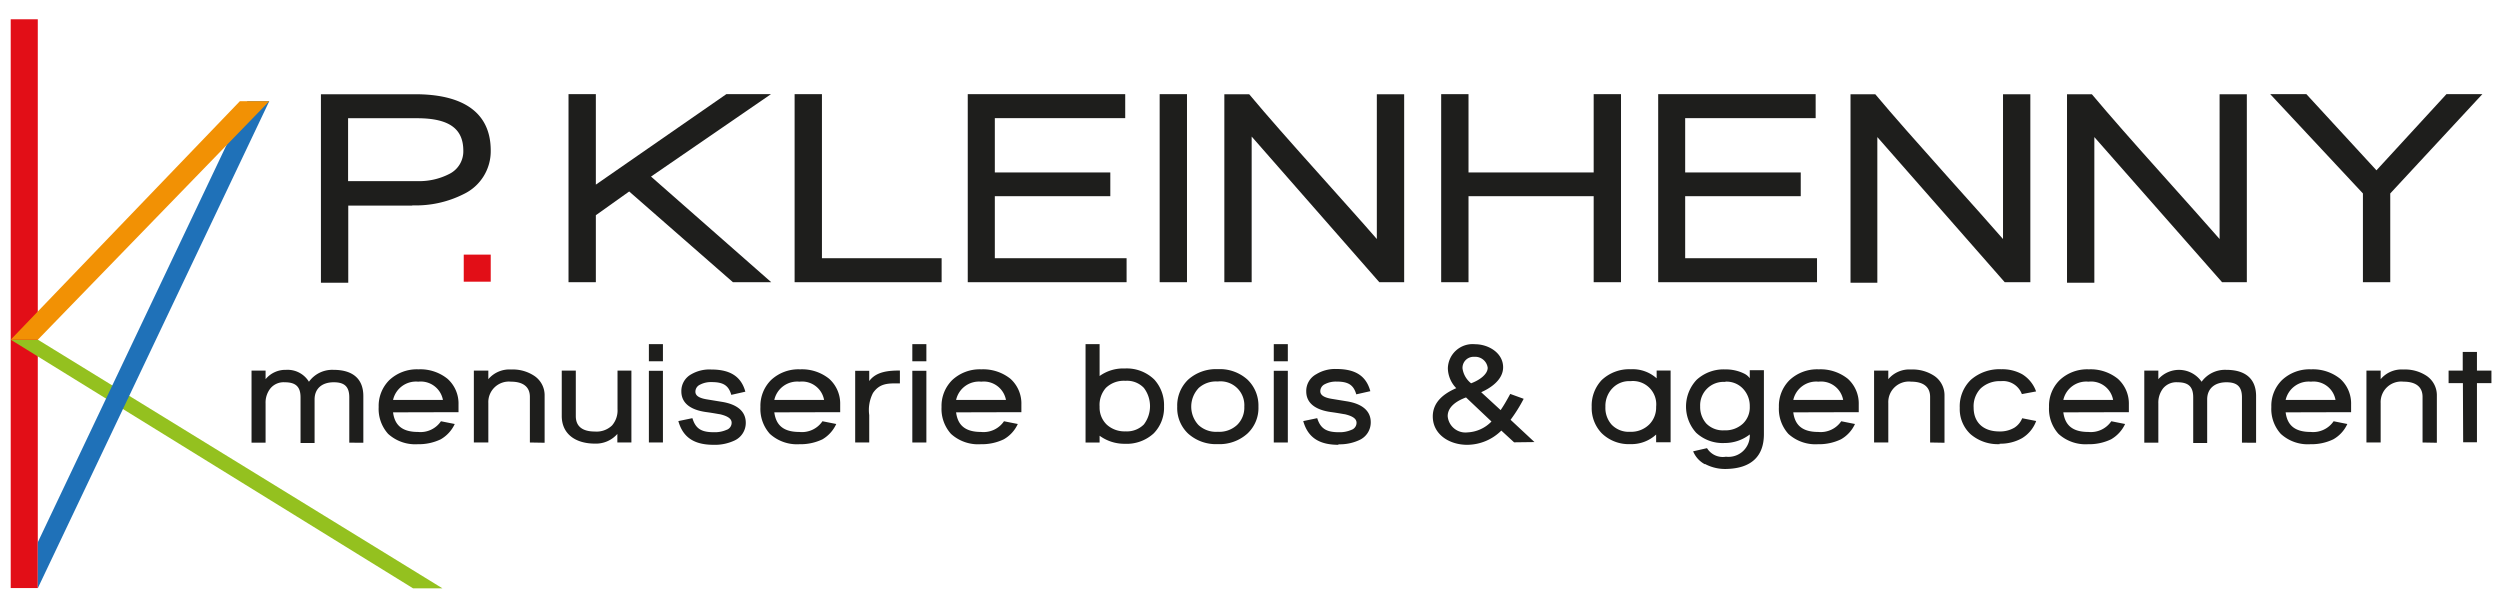
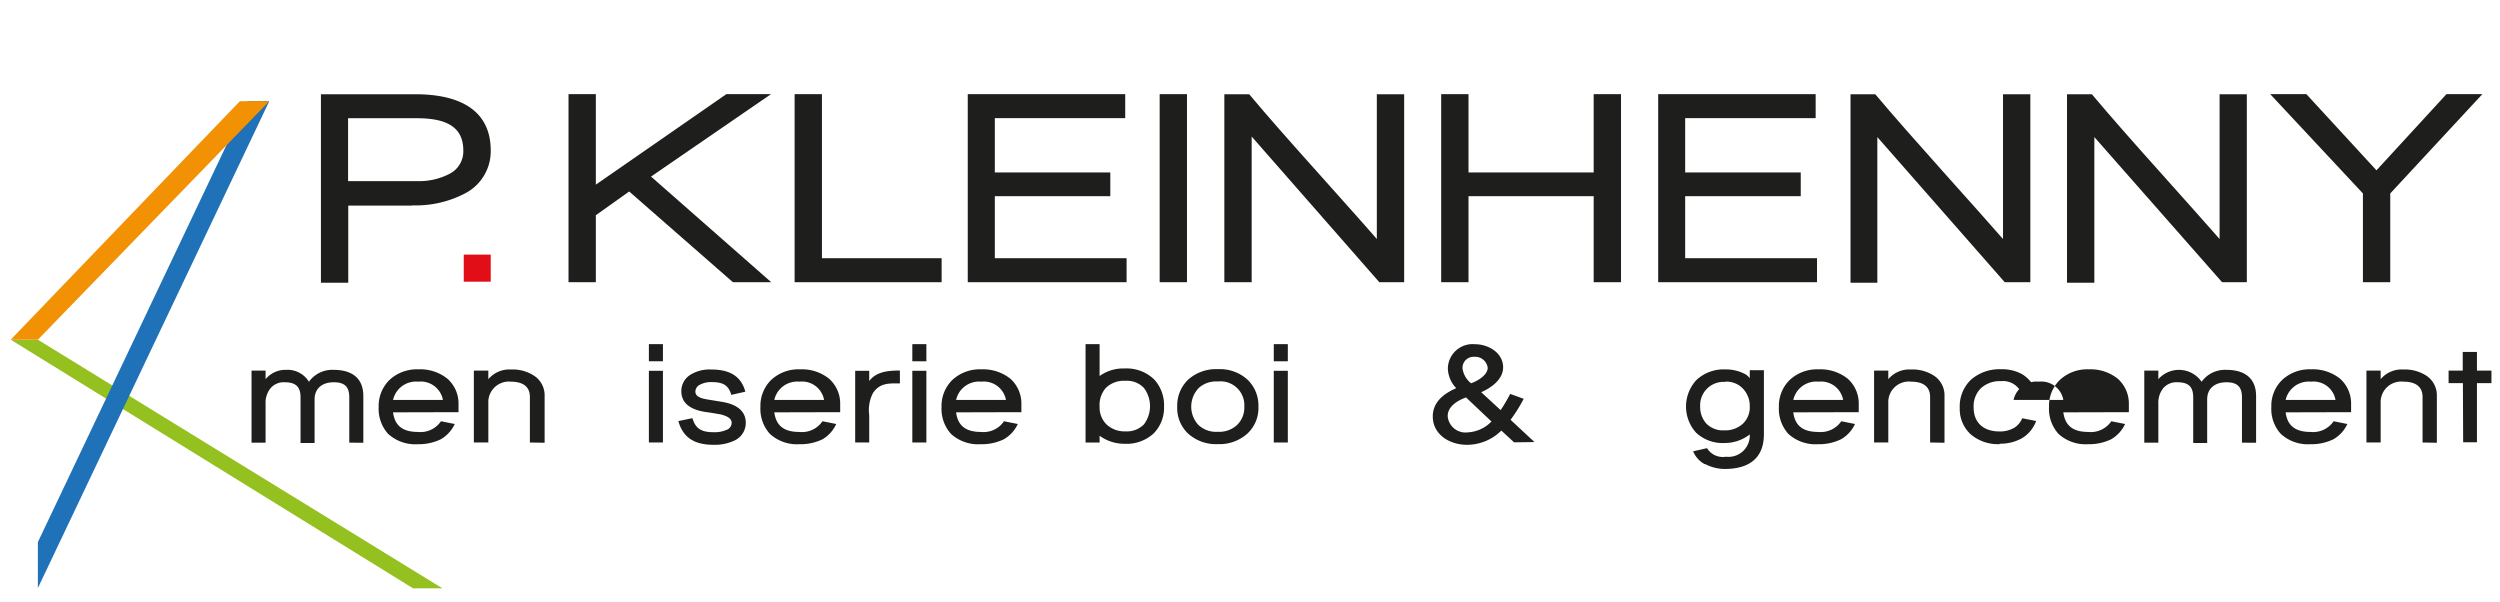
<svg xmlns="http://www.w3.org/2000/svg" id="Calque_1" data-name="Calque 1" viewBox="0 0 291.81 70.3">
  <defs>
    <style>.cls-1{fill:#e20e17;}.cls-2{fill:#94c11f;}.cls-3{fill:#1f71b8;}.cls-4{fill:#f29104;}.cls-5{fill:#1e1e1c;}</style>
  </defs>
  <title>logo-mobile</title>
-   <rect class="cls-1" x="1.25" y="2.25" width="3.16" height="66.39" />
  <polygon class="cls-2" points="4.42 39.65 1.25 39.65 48.21 68.67 51.64 68.67 4.42 39.65" />
  <polygon class="cls-3" points="28.87 11.81 4.42 63.28 4.42 68.64 31.43 11.81 28.87 11.81" />
  <polygon class="cls-4" points="4.42 39.65 1.25 39.65 28 11.81 31.43 11.81 4.42 39.65" />
  <path class="cls-5" d="M48.15,24h-7.5v9H37.46V11h11c5.54,0,8.82,2.09,8.82,6.57a5.54,5.54,0,0,1-3.15,5.08,12.35,12.35,0,0,1-6,1.32m-7.5-10.17v7.34h8.08a7.68,7.68,0,0,0,3.8-.87,2.94,2.94,0,0,0,1.57-2.67c0-2.45-1.48-3.8-5.4-3.8Z" />
  <rect class="cls-1" x="54.13" y="29.72" width="3.15" height="3.16" />
  <polygon class="cls-5" points="85.55 32.94 73.44 22.35 69.55 25.12 69.55 32.94 66.36 32.94 66.36 10.99 69.55 10.99 69.55 21.55 84.78 10.99 89.99 10.99 75.99 20.61 90.02 32.94 85.55 32.94" />
  <polygon class="cls-5" points="92.75 32.94 92.75 10.99 95.94 10.99 95.94 30.14 109.91 30.14 109.91 32.94 92.75 32.94" />
  <polygon class="cls-5" points="112.96 32.94 112.96 10.99 131.34 10.99 131.34 13.79 116.12 13.79 116.12 20.13 129.6 20.13 129.6 22.9 116.12 22.9 116.12 30.14 131.5 30.14 131.5 32.94 112.96 32.94" />
  <rect class="cls-5" x="135.36" y="10.99" width="3.19" height="21.95" />
  <path class="cls-5" d="M161,32.94l-14.9-17v17h-3.19V11h2.9c2.12,2.54,4.86,5.63,8.47,9.66,2.57,2.89,4.7,5.24,6.43,7.24V11h3.19V32.94Z" />
  <polygon class="cls-5" points="186.02 32.94 186.02 22.9 171.41 22.9 171.41 32.94 168.22 32.94 168.22 10.99 171.41 10.99 171.41 20.13 186.02 20.13 186.02 10.99 189.21 10.99 189.21 32.94 186.02 32.94" />
  <polygon class="cls-5" points="193.55 32.94 193.55 10.99 211.93 10.99 211.93 13.79 196.7 13.79 196.7 20.13 210.19 20.13 210.19 22.9 196.7 22.9 196.7 30.14 212.09 30.14 212.09 32.94 193.55 32.94" />
  <path class="cls-5" d="M234,32.94,219.13,16v17H216V11h2.89c2.13,2.54,4.87,5.63,8.47,9.66,2.58,2.89,4.7,5.24,6.44,7.24V11h3.19V32.94Z" />
  <path class="cls-5" d="M259.37,32.94,244.46,16v17h-3.19V11h2.9c2.13,2.54,4.86,5.63,8.47,9.66,2.57,2.89,4.7,5.24,6.44,7.24V11h3.18V32.94Z" />
  <polygon class="cls-5" points="279 22.58 279 32.94 275.81 32.94 275.81 22.58 264.99 10.99 269.21 10.99 277.39 19.88 285.56 10.99 289.75 10.99 279 22.58" />
  <path class="cls-5" d="M40.77,51.67V46.38c0-1.26-.57-1.76-1.81-1.76-1.4,0-2.24.76-2.24,2v5.09H35.08V46.38c0-1.26-.58-1.76-1.85-1.76a2,2,0,0,0-1.67.72A2.66,2.66,0,0,0,31,47.09v4.58H29.36V43.26H31v1a3,3,0,0,1,2.39-1.09,2.92,2.92,0,0,1,2.67,1.39,3.35,3.35,0,0,1,2.87-1.39c2.25,0,3.48,1.05,3.48,3.06v5.45Z" />
  <path class="cls-5" d="M45.88,48.13c.2,1.58,1.15,2.29,2.92,2.29a2.88,2.88,0,0,0,2.67-1.25l1.61.32a4,4,0,0,1-1.64,1.79,5.92,5.92,0,0,1-2.67.57,4.7,4.7,0,0,1-3.47-1.21,4.36,4.36,0,0,1-1.1-3.13,4.25,4.25,0,0,1,1.25-3.15,4.71,4.71,0,0,1,3.4-1.25,5.05,5.05,0,0,1,3.38,1.1,3.86,3.86,0,0,1,1.29,3v.9Zm0-1.45h5.82a2.63,2.63,0,0,0-2.88-2.13,2.74,2.74,0,0,0-2.94,2.13" />
  <path class="cls-5" d="M61.85,51.65V46.32c0-1.14-.76-1.77-2.21-1.77A2.4,2.4,0,0,0,57,47.05v4.6H55.31V43.26H57v1a3.21,3.21,0,0,1,2.66-1.13,4.53,4.53,0,0,1,2.7.74,2.71,2.71,0,0,1,1.21,2.33v5.48Z" />
-   <path class="cls-5" d="M72.06,51.65v-1a3.32,3.32,0,0,1-2.62,1.13c-2.26,0-3.87-1.12-3.87-3.23V43.26h1.64v5.31c0,1.19.76,1.8,2.23,1.8a2.59,2.59,0,0,0,2-.71,2.67,2.67,0,0,0,.64-1.9v-4.5H73.7v8.39Z" />
  <path class="cls-5" d="M75.74,40.17h1.64v2H75.74Zm0,3.11h1.64v8.37H75.74Z" />
  <path class="cls-5" d="M83.3,51.92c-2.11,0-3.55-.73-4.12-2.77l1.64-.34c.37,1.2,1,1.64,2.5,1.64a3.41,3.41,0,0,0,1.47-.27.87.87,0,0,0,.61-.83c0-.37-.26-.74-1.37-1-.09,0-.63-.12-1.66-.26-1.72-.25-2.84-1-2.84-2.41a2.22,2.22,0,0,1,1.17-2A4.22,4.22,0,0,1,83,43.13c2,0,3.47.64,4,2.59l-1.64.37c-.32-1.1-.93-1.49-2.3-1.49a2.72,2.72,0,0,0-1.35.3.9.9,0,0,0-.54.82c0,.35.23.71,1.3.89l1.77.29c1.71.27,2.81,1.05,2.81,2.45a2.26,2.26,0,0,1-1.34,2.08,5.41,5.41,0,0,1-2.45.49" />
  <path class="cls-5" d="M90.38,48.13c.21,1.58,1.15,2.29,2.93,2.29A2.89,2.89,0,0,0,96,49.17l1.61.32A4,4,0,0,1,96,51.28a5.93,5.93,0,0,1-2.68.57,4.69,4.69,0,0,1-3.46-1.21,4.36,4.36,0,0,1-1.1-3.13A4.25,4.25,0,0,1,90,44.36a4.68,4.68,0,0,1,3.4-1.25,5.07,5.07,0,0,1,3.38,1.1,3.89,3.89,0,0,1,1.29,3v.9Zm0-1.45h5.81a2.61,2.61,0,0,0-2.87-2.13,2.74,2.74,0,0,0-2.94,2.13" />
  <path class="cls-5" d="M101.46,51.65H99.82V43.28h1.64v1.2c.82-1.13,2.3-1.23,3.58-1.23v1.5c-1.32,0-2.32-.07-3.14,1.12a4.32,4.32,0,0,0-.44,2.58Z" />
  <path class="cls-5" d="M106.49,40.17h1.64v2h-1.64Zm0,3.11h1.64v8.37h-1.64Z" />
  <path class="cls-5" d="M111.6,48.13c.2,1.58,1.15,2.29,2.92,2.29a2.88,2.88,0,0,0,2.67-1.25l1.61.32a3.92,3.92,0,0,1-1.64,1.79,5.89,5.89,0,0,1-2.67.57A4.7,4.7,0,0,1,111,50.64a4.36,4.36,0,0,1-1.1-3.13,4.25,4.25,0,0,1,1.25-3.15,4.71,4.71,0,0,1,3.4-1.25,5.1,5.1,0,0,1,3.39,1.1,3.88,3.88,0,0,1,1.28,3v.9Zm0-1.45h5.82a2.63,2.63,0,0,0-2.88-2.13,2.74,2.74,0,0,0-2.94,2.13" />
  <path class="cls-5" d="M131.27,51.8a4.89,4.89,0,0,1-2.92-.94v.79h-1.64V40.17h1.64v3.72a4.73,4.73,0,0,1,2.94-.88,4.61,4.61,0,0,1,3.45,1.3,4.43,4.43,0,0,1,1.13,3.13,4.27,4.27,0,0,1-1.21,3.15,4.66,4.66,0,0,1-3.39,1.21m.09-7.35a3,3,0,0,0-2.28.83,3,3,0,0,0-.73,2.19,2.76,2.76,0,0,0,.84,2.1,3.07,3.07,0,0,0,2.19.78,2.78,2.78,0,0,0,2.14-.81,3.53,3.53,0,0,0,0-4.26,2.71,2.71,0,0,0-2.15-.83" />
  <path class="cls-5" d="M142.13,51.84a4.85,4.85,0,0,1-3.47-1.25,4.1,4.1,0,0,1-1.25-3.12,4.19,4.19,0,0,1,1.28-3.16,4.88,4.88,0,0,1,3.47-1.22,4.81,4.81,0,0,1,3.45,1.22,4.19,4.19,0,0,1,1.28,3.16,4.07,4.07,0,0,1-1.3,3.15,4.87,4.87,0,0,1-3.46,1.22m-2.25-6.51a3.15,3.15,0,0,0,0,4.27,3,3,0,0,0,2.25.8,3.06,3.06,0,0,0,2.27-.8,2.81,2.81,0,0,0,.84-2.13,2.78,2.78,0,0,0-3.11-2.94,3,3,0,0,0-2.26.8" />
  <path class="cls-5" d="M148.68,40.17h1.64v2h-1.64Zm0,3.11h1.64v8.37h-1.64Z" />
-   <path class="cls-5" d="M156.24,51.92c-2.11,0-3.55-.73-4.12-2.77l1.63-.34c.38,1.2,1.05,1.64,2.51,1.64a3.41,3.41,0,0,0,1.47-.27.87.87,0,0,0,.61-.83c0-.37-.26-.74-1.37-1-.09,0-.63-.12-1.66-.26-1.72-.25-2.84-1-2.84-2.41a2.22,2.22,0,0,1,1.17-2,4.2,4.2,0,0,1,2.31-.61c2.05,0,3.47.64,4,2.59l-1.64.37c-.32-1.1-.93-1.49-2.3-1.49a2.79,2.79,0,0,0-1.36.3.91.91,0,0,0-.54.82c0,.35.24.71,1.31.89l1.77.29c1.71.27,2.81,1.05,2.81,2.45a2.26,2.26,0,0,1-1.34,2.08,5.41,5.41,0,0,1-2.45.49" />
  <path class="cls-5" d="M176.73,51.63l-1.49-1.37a5.69,5.69,0,0,1-4,1.66c-2.07,0-4-1.22-4-3.31,0-1.71,1.33-2.69,2.74-3.3A3.42,3.42,0,0,1,169,43a2.89,2.89,0,0,1,3.18-2.82c1.54,0,3.27,1,3.27,2.69,0,1.4-1.34,2.37-2.56,2.91l2.27,2.09c.34-.5.64-1,1.12-1.89l1.57.57A17.88,17.88,0,0,1,176.32,49l2.79,2.6Zm-5.61-5.24c-1.2.44-2.14,1.15-2.14,2.18a2.08,2.08,0,0,0,2.32,1.9,4.15,4.15,0,0,0,2.79-1.27ZM170.71,43a2.69,2.69,0,0,0,1,1.74c1-.37,1.94-1.06,1.94-1.81a1.47,1.47,0,0,0-1.57-1.28A1.29,1.29,0,0,0,170.71,43" />
-   <path class="cls-5" d="M193.31,51.62v-.9a4.25,4.25,0,0,1-3,1.12,4.52,4.52,0,0,1-3.37-1.29,4.24,4.24,0,0,1-1.15-3.06,4.33,4.33,0,0,1,1.15-3.11,4.67,4.67,0,0,1,3.43-1.28,4.18,4.18,0,0,1,3,1.06v-.91H195v8.37Zm-5.17-6.23a3,3,0,0,0-.75,2.1,2.92,2.92,0,0,0,.73,2.08,2.76,2.76,0,0,0,2.15.83,3,3,0,0,0,2.23-.85,2.79,2.79,0,0,0,.81-2.06,2.72,2.72,0,0,0-3-3,2.69,2.69,0,0,0-2.13.86" />
  <path class="cls-5" d="M199,54.19a3,3,0,0,1-1.37-1.51l1.62-.37a2.16,2.16,0,0,0,2.21,1,2.49,2.49,0,0,0,2.78-2.6,4.78,4.78,0,0,1-2.94,1,4.55,4.55,0,0,1-3.32-1.2,4.55,4.55,0,0,1,.05-6.17,4.65,4.65,0,0,1,3.38-1.22,4.78,4.78,0,0,1,2.22.51,1.75,1.75,0,0,1,.61.52v-.94h1.65v7.47c0,2.54-1.43,4-4.41,4.06a5,5,0,0,1-2.48-.59m2.38-9.57a2.73,2.73,0,0,0-2.93,2.85,2.91,2.91,0,0,0,.71,2,2.71,2.71,0,0,0,2.1.8,3,3,0,0,0,2.18-.78,2.62,2.62,0,0,0,.8-2,2.92,2.92,0,0,0-.8-2.09,2.63,2.63,0,0,0-2.06-.81" />
  <path class="cls-5" d="M209.32,48.13c.2,1.58,1.15,2.29,2.92,2.29a2.91,2.91,0,0,0,2.68-1.25l1.6.32a3.92,3.92,0,0,1-1.64,1.79,5.89,5.89,0,0,1-2.67.57,4.7,4.7,0,0,1-3.47-1.21,4.36,4.36,0,0,1-1.1-3.13,4.25,4.25,0,0,1,1.25-3.15,4.71,4.71,0,0,1,3.4-1.25,5.1,5.1,0,0,1,3.39,1.1,3.88,3.88,0,0,1,1.28,3v.9Zm0-1.45h5.82a2.62,2.62,0,0,0-2.88-2.13,2.74,2.74,0,0,0-2.94,2.13" />
  <path class="cls-5" d="M225.29,51.65V46.32c0-1.14-.76-1.77-2.21-1.77a2.4,2.4,0,0,0-2.67,2.5v4.6h-1.66V43.26h1.66v1a3.19,3.19,0,0,1,2.65-1.13,4.58,4.58,0,0,1,2.71.74,2.73,2.73,0,0,1,1.2,2.33v5.48Z" />
  <path class="cls-5" d="M233.44,51.84A4.87,4.87,0,0,1,230,50.67a4,4,0,0,1-1.25-3.06,4.31,4.31,0,0,1,1.3-3.28,5.07,5.07,0,0,1,3.57-1.23,4.76,4.76,0,0,1,2.43.59,3.86,3.86,0,0,1,1.61,2L236,46a2.34,2.34,0,0,0-2.44-1.51,3.25,3.25,0,0,0-2.38.86,3,3,0,0,0-.81,2.22c0,1.72,1.11,2.79,3,2.79a3.28,3.28,0,0,0,1.76-.44,2.36,2.36,0,0,0,.91-1.1l1.63.32a3.92,3.92,0,0,1-1.64,2,5.12,5.12,0,0,1-2.64.65" />
-   <path class="cls-5" d="M240.84,48.13c.21,1.58,1.15,2.29,2.93,2.29a2.89,2.89,0,0,0,2.67-1.25l1.61.32a4,4,0,0,1-1.64,1.79,5.93,5.93,0,0,1-2.68.57,4.69,4.69,0,0,1-3.46-1.21,4.36,4.36,0,0,1-1.1-3.13,4.21,4.21,0,0,1,1.25-3.15,4.68,4.68,0,0,1,3.4-1.25,5.07,5.07,0,0,1,3.38,1.1,3.89,3.89,0,0,1,1.29,3v.9Zm0-1.45h5.81a2.61,2.61,0,0,0-2.87-2.13,2.74,2.74,0,0,0-2.94,2.13" />
+   <path class="cls-5" d="M240.84,48.13c.21,1.58,1.15,2.29,2.93,2.29a2.89,2.89,0,0,0,2.67-1.25l1.61.32a4,4,0,0,1-1.64,1.79,5.93,5.93,0,0,1-2.68.57,4.69,4.69,0,0,1-3.46-1.21,4.36,4.36,0,0,1-1.1-3.13,4.21,4.21,0,0,1,1.25-3.15,4.68,4.68,0,0,1,3.4-1.25,5.07,5.07,0,0,1,3.38,1.1,3.89,3.89,0,0,1,1.29,3v.9Zm0-1.45a2.61,2.61,0,0,0-2.87-2.13,2.74,2.74,0,0,0-2.94,2.13" />
  <path class="cls-5" d="M261.69,51.67V46.38c0-1.26-.58-1.76-1.81-1.76-1.4,0-2.25.76-2.25,2v5.09H256V46.38c0-1.26-.57-1.76-1.84-1.76a2,2,0,0,0-1.68.72,2.71,2.71,0,0,0-.55,1.75v4.58h-1.64V43.26h1.64v1a3.21,3.21,0,0,1,5.05.3,3.37,3.37,0,0,1,2.88-1.39c2.24,0,3.48,1.05,3.48,3.06v5.45Z" />
  <path class="cls-5" d="M266.79,48.13c.2,1.58,1.15,2.29,2.93,2.29a2.9,2.9,0,0,0,2.67-1.25l1.6.32a3.92,3.92,0,0,1-1.64,1.79,5.86,5.86,0,0,1-2.67.57,4.66,4.66,0,0,1-3.46-1.21,4.32,4.32,0,0,1-1.1-3.13,4.21,4.21,0,0,1,1.25-3.15,4.68,4.68,0,0,1,3.4-1.25,5.07,5.07,0,0,1,3.38,1.1,3.88,3.88,0,0,1,1.28,3v.9Zm0-1.45h5.82a2.61,2.61,0,0,0-2.87-2.13,2.76,2.76,0,0,0-2.95,2.13" />
  <path class="cls-5" d="M282.77,51.65V46.32c0-1.14-.76-1.77-2.22-1.77a2.4,2.4,0,0,0-2.67,2.5v4.6h-1.66V43.26h1.66v1a3.2,3.2,0,0,1,2.66-1.13,4.57,4.57,0,0,1,2.7.74,2.73,2.73,0,0,1,1.2,2.33v5.48Z" />
  <polygon class="cls-5" points="289.12 44.72 289.12 51.62 287.51 51.62 287.48 44.72 285.81 44.72 285.81 43.26 287.46 43.26 287.46 41.08 289.12 41.08 289.12 43.26 290.81 43.26 290.81 44.72 289.12 44.72" />
</svg>